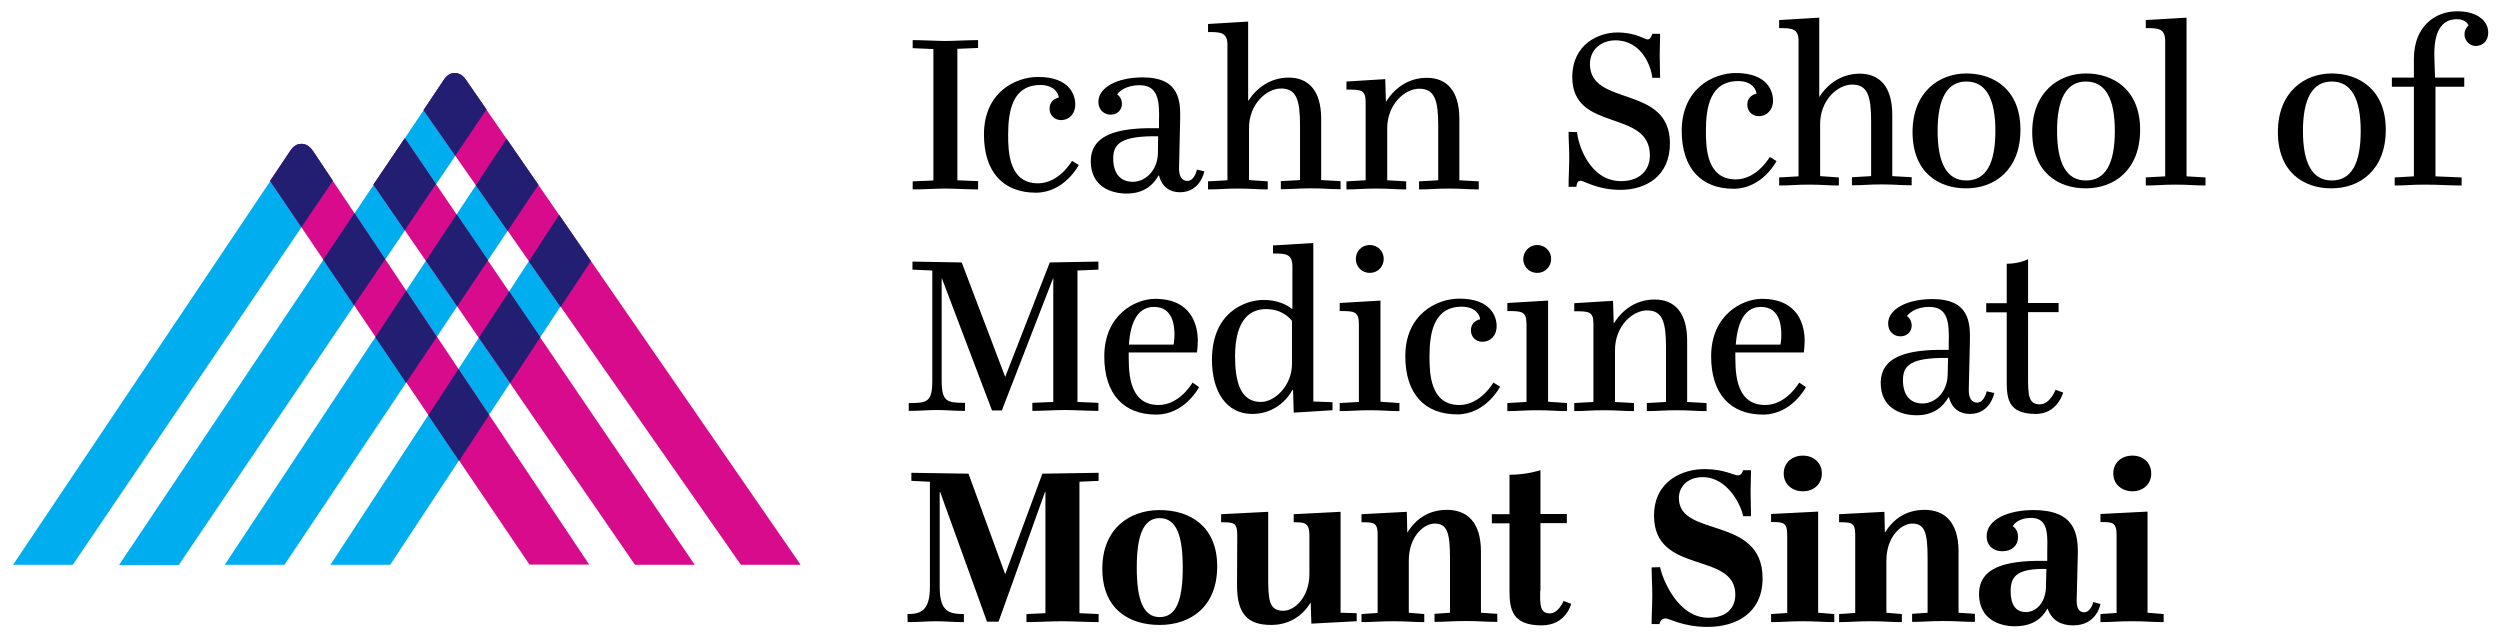
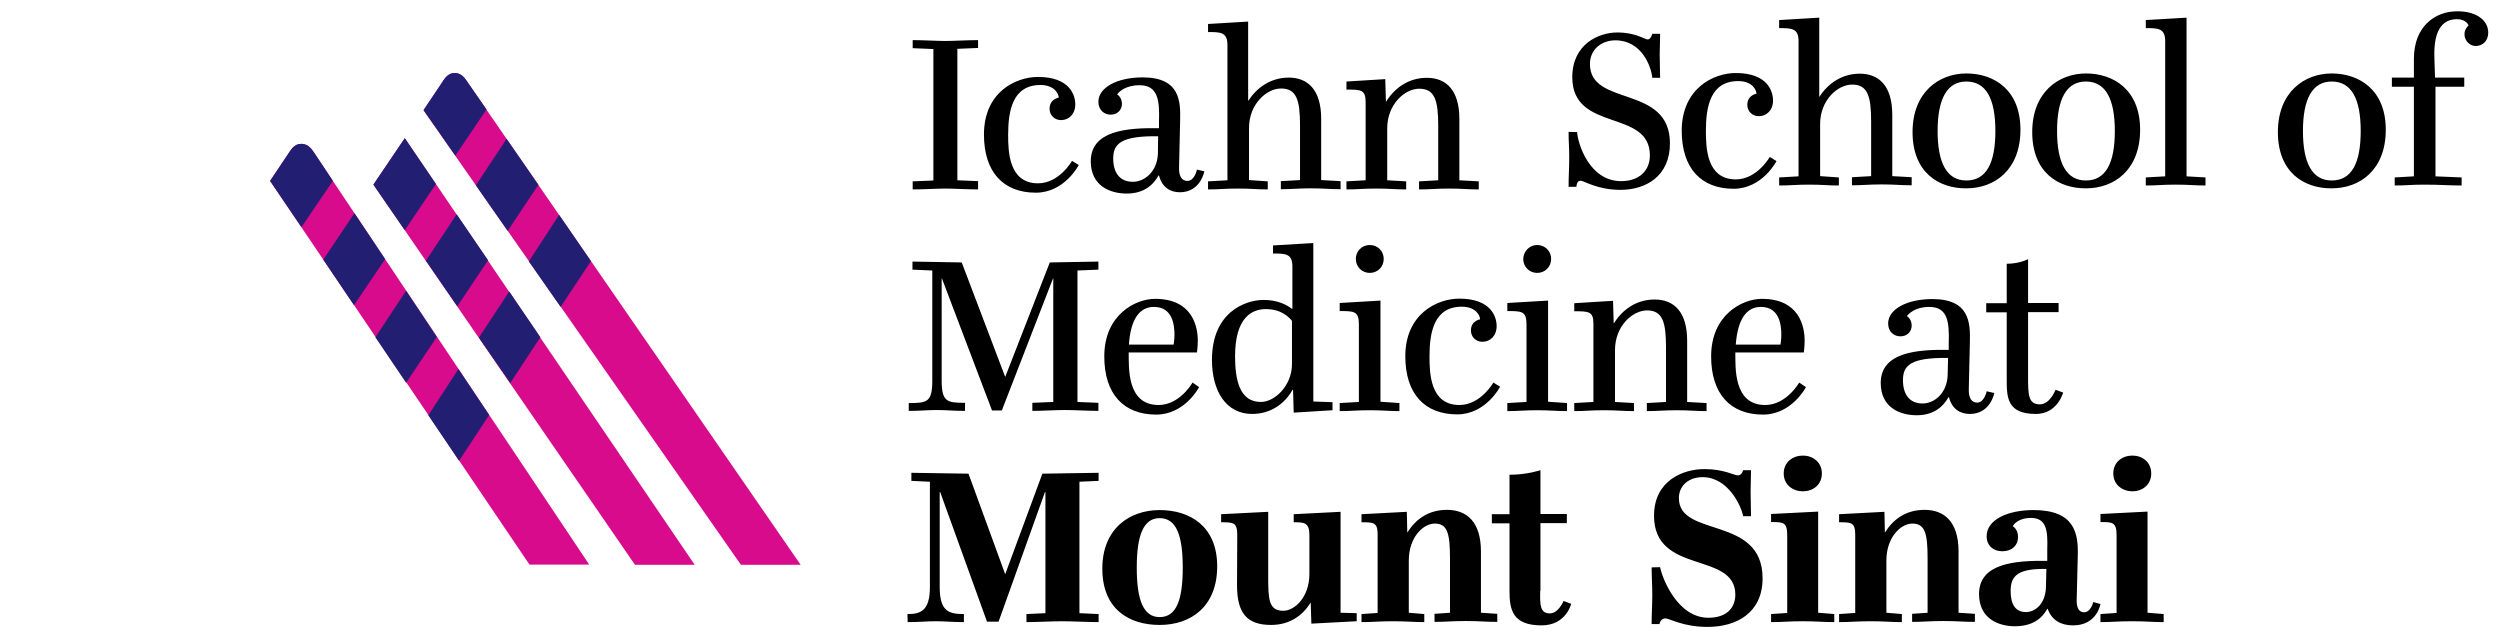
<svg xmlns="http://www.w3.org/2000/svg" version="1.1" id="Layer_1" x="0px" y="0px" viewBox="0 0 1146.9 292.1" style="enable-background:new 0 0 1146.9 292.1;" xml:space="preserve">
  <style type="text/css">
	.st0{fill:#00AEEF;}
	.st1{fill:#D80B8C;}
	.st2{fill:#221F72;}
</style>
  <g>
-     <path id="path1111" class="st0" d="M208.7,33.5c-3.7,0-5.2,3.4-6.1,4.7h0l-148,221H82L223.2,50.3l-8.4-12.1   C213.9,36.8,212.3,33.5,208.7,33.5z M232.4,63.7L103.1,259.1h27.4L247,84.8L232.4,63.7z M138.4,66c-3.7,0-5.2,3.4-6.1,4.7h0   L6,259.1h27.4L152.7,83l-8.2-12.3C143.6,69.3,141.9,66,138.4,66z M256.5,98.6L151.6,259.1h27.4l92-139.5L256.5,98.6z" />
    <path id="path1135" class="st1" d="M208.7,33.5c-3.7,0-5.2,3.4-6.1,4.7l-8.3,12.4l145.6,208.5h27.4L214.8,38.2   C213.8,36.8,212.2,33.5,208.7,33.5z M185.7,63.4l-14.4,21.3l120,174.4h27.4L185.7,63.4z M138.3,66c-3.7,0-5.2,3.4-6.1,4.6   l-8.3,12.4l119,176h27.4L144.5,70.7h0C143.5,69.3,141.9,66,138.3,66L138.3,66z" />
    <path id="path1143" class="st2" d="M208.7,33.5c-0.5,0-0.9,0.1-1.3,0.1c-2.7,0.7-4,3.4-4.8,4.5h0l-7.5,11.2l-0.8,1.2l14.6,20.9   l14.3-21.2l-8.4-12.1C213.8,36.8,212.2,33.5,208.7,33.5L208.7,33.5z M185.7,63.4l-14.4,21.3l14.4,20.9l14.3-21.2L185.7,63.4z    M232.4,63.7L218.3,85l14.6,20.9L247,84.8L232.4,63.7z M138.3,66c-0.5,0-0.9,0.1-1.3,0.1c-2.7,0.7-4,3.4-4.8,4.5h0l-8.3,12.4   l14.4,21.2L152.7,83l-0.1-0.2l-8.1-12.2h0C143.5,69.3,141.9,66,138.3,66L138.3,66z M162.6,97.8l-14.3,21.3l14.1,20.9l14.3-21.1   L162.6,97.8z M209.5,98.3l-14.1,21.3l14.4,20.9l14.1-21.1L209.5,98.3z M256.5,98.6l-13.9,21.3l14.6,20.9l13.9-21L256.5,98.6z    M186.3,133.4l-14.1,21.3l14.1,20.9l14.1-21L186.3,133.4z M233.6,133.7l-13.9,21.2l14.4,20.8l13.8-21L233.6,133.7z M210.3,169.3   l-13.8,21.2l14.1,20.9l13.8-21L210.3,169.3z" />
  </g>
  <path id="path1315" d="M930.4,172.6c0,8.3,0,12.9,5.4,12.9c4.7,0,7.2-6.7,7.2-6.7l3.5,1.3c0,0-2.6,9.8-12.5,9.8  c-13.3,0-13.4-7.6-13.4-16.1v-30.5h-9.4v-4.2h9.4V121c5.9,0,9.8-2.1,9.8-2.1v20.1h14v4.2h-14L930.4,172.6z M893.7,164.2  c-17-0.2-20.7,3.3-20.7,10.2c0,6.4,2.9,10.7,9,10.7c5.5,0,11.2-4.8,11.5-12.9L893.7,164.2z M914.9,180.3c0,0-1.7,9.6-11.2,9.6  c-4.1,0-8.1-1.9-9.6-7.7h-0.2c-2.7,4.8-7.2,8.3-14.6,8.3c-7.6,0-16.5-3.5-16.5-14.8c0-14.1,16.5-15.4,31.2-15.2v-3  c0.3-9.7-0.4-16.7-8.9-16.7c-6.7,0-9.6,3.3-10.3,4.2c0,0,2.2,1.3,2.2,4.3c0,2.7-1.9,5-5.2,5c-2.9,0-5.6-2.1-5.6-5.9  c0-6.6,8.7-11.2,20.3-11.2c17.2,0,17.4,11,17.2,19.7l-0.5,21.7c-0.1,3.8,1.2,6.1,3.8,6.1c3.4,0,4.4-5.2,4.4-5.2L914.9,180.3z   M796.3,158.1h20.5c0,0,0.4-2.2,0.4-4.5c0-4.4-0.8-12.8-9.4-12.8C801.3,140.8,797.2,146.3,796.3,158.1 M828.5,177.6  c0,0-6.5,12.6-19.7,12.6c-14.8,0-23.8-9.3-23.8-26.7c0-19.2,14.4-26.4,23.3-26.4c17.3,0,19.6,12.9,19.6,19.2c0,2.8-0.4,5.4-0.4,5.4  h-31.4c0.1,6.7-1,24.1,13.7,24.1c9.8,0,15.6-10.3,15.6-10.3L828.5,177.6z M749.6,184.9v3.7c-5.2,0-7.5-0.4-13.7-0.4  c-6.3,0-8.4,0.4-13.7,0.4v-3.7l8.8-0.5v-35.9c0-5.7-2.2-5.7-8.8-5.7v-3.7L740,138l0.3,10.3h0.1c3.9-6.2,10.2-10.9,18.7-10.9  c8.8,0,14.9,5.6,14.9,18.9v28.1l8.9,0.5v3.7c-5.3,0-7.5-0.4-13.7-0.4c-6.3,0-8.4,0.4-13.7,0.4v-3.7l8.8-0.5v-25  c0-11.7-1.6-17-8.7-17c-6.6,0-14.7,7.1-14.7,18.2v23.8L749.6,184.9z M705.2,112.4c3.6,0,6.4,2.8,6.4,6.4c0,3.6-2.8,6.4-6.4,6.4  c-3.6,0-6.4-2.8-6.4-6.4C698.9,115.2,701.7,112.4,705.2,112.4 M718.9,184.9v3.7c-5.2,0-7.5-0.4-13.7-0.4s-8.4,0.4-13.7,0.4v-3.7  l8.8-0.5v-35.7c0-6-2.3-6-8.8-6v-3.7l18.7-1.1v46.4L718.9,184.9z M669.5,137c14.7,0,17.1,8.5,17.1,12.6c0,4.5-3,7.2-6.5,7.2  c-3,0-5.3-2.2-5.3-5.2c0-4.5,4.2-5.1,4.2-5.1c0-1.6-1.8-5.8-8.4-5.8c-12.8,0-14.8,11.9-14.8,22.8c0,7.5,0.2,22.3,13.7,22.3  c9.8,0,15.6-10.3,15.6-10.3l3.1,1.9c0,0-6.5,12.7-19.7,12.7c-14.8,0-23.8-9.3-23.8-26.7C644.7,144.1,659.2,137,669.5,137   M628.4,112.4c3.6,0,6.4,2.8,6.4,6.4c0,3.6-2.8,6.4-6.4,6.4c-3.6,0-6.4-2.8-6.4-6.4C622,115.2,624.8,112.4,628.4,112.4 M642,184.9  v3.7c-5.2,0-7.5-0.4-13.7-0.4s-8.4,0.4-13.7,0.4v-3.7l8.8-0.5v-35.7c0-6-2.3-6-8.8-6v-3.7l18.7-1.1v46.4L642,184.9z M592.7,167.1  v-19.9c-1.2-1.5-4.7-5.4-12-5.4c-6.5,0-14.1,4-14.1,21.6c0,10.5,1.9,21,11.8,21C585,184.4,592.7,176.7,592.7,167.1 M611.3,184.5v3.7  l-17.8,1.1l-0.3-10.5H593c-3.5,6.2-9.8,11.1-18.6,11.1c-11.8,0-18.4-10.3-18.4-24.8c0-22,15.4-27.5,23.7-27.5c6.4,0,10.6,2.2,13,4.1  h0.2v-19.5c0-5.9-3.3-5.9-8.9-5.9v-3.7l18.5-1.1v72.7L611.3,184.5z M517.9,158.1h20.5c0,0,0.4-2.2,0.4-4.5c0-4.4-0.8-12.8-9.4-12.8  C522.8,140.8,518.7,146.3,517.9,158.1 M550.1,177.6c0,0-6.5,12.6-19.7,12.6c-14.8,0-23.8-9.3-23.8-26.7c0-19.2,14.4-26.4,23.3-26.4  c17.3,0,19.6,12.9,19.6,19.2c0,2.8-0.4,5.4-0.4,5.4h-31.3c0.1,6.7-1,24.1,13.7,24.1c9.8,0,15.6-10.3,15.6-10.3L550.1,177.6z   M417,184.9c8.3,0,10.7-0.4,10.7-10.3v-50.5l-9.1-0.4v-3.7l22.6,0.4l19.9,52.4h0.1l20.4-52.4l22.3-0.4v3.7l-9.6,0.4v60.3l9.6,0.4  v3.7c-4.3,0-11-0.4-15.4-0.4c-4.3,0-10.6,0.4-14.9,0.4v-3.7l9.6-0.4v-56.7h-0.1l-23.5,60.6h-4.5l-23-60.6H432v46.8  c0,9.8,2.4,10.3,10.7,10.3v3.7c-5.4,0-8.5-0.4-12.9-0.4c-4.3,0-7.5,0.4-12.9,0.4V184.9z M1141.5,15c0,3.6-2.4,6.1-5.8,6.1  c-2.6,0-5.1-2.4-5.1-5.4c0-2.6,1.9-4,1.9-4s-1-2.9-5.3-2.9c-5.7,0-10.9,3.6-10.4,17.8l0.3,9h13.4v4.2h-13.2v41.1l12,0.5v3.7  c-5.3,0-10.2-0.4-17-0.4c-6.3,0-8.4,0.4-13.7,0.4v-3.7l8.8-0.5V39.8h-10.1v-4.2h10.1v-8.6c0-15.4,10.3-21.8,19.6-21.8  C1135.2,5,1141.5,8.8,1141.5,15 M1083,60.1c0-14.7-4.2-22.7-13.3-22.7c-8.9,0-13.2,8-13.2,22.7c0,14.8,4.3,22.7,13.2,22.7  C1078.8,82.8,1083,74.9,1083,60.1 M1045,60.6c0-18.4,12.2-26.9,24.7-26.9c12.6,0,24.8,7.5,24.8,25.8c0,18.5-11.9,26.9-24.8,26.9  C1057,86.5,1045,79.1,1045,60.6 M1011.8,81.4v3.7c-5.2,0-7.4-0.4-13.7-0.4c-6.2,0-8.4,0.4-13.7,0.4v-3.7l8.9-0.5v-62  c0-6-3.3-6-8.9-6V9.2l18.7-1.1v72.8L1011.8,81.4z M970.2,60.1c0-14.7-4.2-22.7-13.3-22.7c-8.9,0-13.2,8-13.2,22.7  c0,14.8,4.3,22.7,13.2,22.7C966,82.8,970.2,74.9,970.2,60.1 M932.3,60.6c0-18.4,12.2-26.9,24.7-26.9c12.6,0,24.8,7.5,24.8,25.8  c0,18.5-11.9,26.9-24.8,26.9C944.3,86.5,932.3,79.1,932.3,60.6 M915.4,60.1c0-14.7-4.2-22.7-13.3-22.7c-8.9,0-13.2,8-13.2,22.7  c0,14.8,4.3,22.7,13.2,22.7C911.2,82.8,915.4,74.9,915.4,60.1 M877.4,60.6c0-18.4,12.2-26.9,24.7-26.9c12.7,0,24.8,7.5,24.8,25.8  c0,18.5-11.9,26.9-24.8,26.9C889.4,86.5,877.4,79.1,877.4,60.6 M843.6,81.4v3.7c-5.2,0-7.4-0.4-13.7-0.4c-6.2,0-8.4,0.4-13.7,0.4  v-3.7l8.9-0.5V18.8c0-5.9-3.3-5.9-8.9-5.9V9.2l18.4-1.1v36.3h0.1c3.8-6,10.2-10.6,18.5-10.6c8.8,0,14.9,5.6,14.9,18.9v28.1l8.9,0.5  v3.7c-5.3,0-7.5-0.4-13.7-0.4s-8.4,0.4-13.7,0.4v-3.7l8.8-0.5v-25c0-11.7-1.6-17-8.7-17c-6.7,0-14.7,7.2-14.7,18.1v23.9L843.6,81.4z   M796.3,33.5c14.7,0,17.1,8.5,17.1,12.6c0,4.5-3,7.2-6.5,7.2c-3,0-5.3-2.2-5.3-5.2c0-4.5,4.2-5.1,4.2-5.1c0-1.6-1.8-5.8-8.4-5.8  c-12.8,0-14.8,11.9-14.8,22.8c0,7.5,0.2,22.3,13.7,22.3c9.8,0,15.6-10.3,15.6-10.3l3.1,1.9c0,0-6.5,12.7-19.7,12.7  c-14.8,0-23.8-9.3-23.8-26.7C771.6,40.5,786.1,33.5,796.3,33.5 M723.5,60.6c0.4,5.5,5.7,22.5,20.2,22.5c8.5,0,13.2-5,13.2-11.8  c0-21.5-35.6-10.4-35.6-35.9c0-15.2,12.2-20.5,20.6-20.5c8.7,0,12.5,3.2,14,3.2c1.5,0,2.1-2.6,2.1-2.6h3.6c0,3.6-0.2,6.1-0.2,9.5  c0,5.1,0.2,7.2,0.2,10.7H758c-0.5-5.4-5-17.2-16.9-17.2c-6.2,0-11.7,4-11.7,10.9c0,19.8,36.7,9.2,36.7,36.4  c0,14.9-10.9,21.3-22.7,21.3c-10.7,0-16.7-4.2-18.3-4.2c-1.9,0-1.9,2.8-1.9,2.8h-3.6c0-5.2,0.3-8.2,0.3-13.4c0-5-0.3-7.4-0.3-11.8  L723.5,60.6z M645.1,83.2v3.7c-5.2,0-7.5-0.4-13.7-0.4c-6.3,0-8.4,0.4-13.7,0.4v-3.7l8.8-0.5V46.8c0-5.7-2.2-5.7-8.8-5.7v-3.7  l17.8-1.1l0.3,10.3h0.1c3.9-6.2,10.2-10.9,18.7-10.9c8.8,0,14.9,5.6,14.9,18.9v28.1l8.9,0.5v3.7c-5.3,0-7.5-0.4-13.7-0.4  s-8.4,0.4-13.7,0.4v-3.7l8.8-0.5v-25c0-11.7-1.6-17-8.7-17c-6.6,0-14.7,7.1-14.7,18.2v23.8L645.1,83.2z M581.6,83.2v3.7  c-5.2,0-7.4-0.4-13.7-0.4c-6.2,0-8.4,0.4-13.7,0.4v-3.7l8.9-0.5V20.6c0-5.9-3.3-5.9-8.9-5.9V11l18.4-1.1v36.3h0.1  c3.8-5.9,10.2-10.6,18.5-10.6c8.8,0,14.9,5.6,14.9,18.9v28.1l8.9,0.5v3.7c-5.3,0-7.5-0.4-13.7-0.4s-8.4,0.4-13.7,0.4v-3.7l8.8-0.5  v-25c0-11.7-1.6-17-8.7-17c-6.7,0-14.7,7.2-14.7,18.1v23.9L581.6,83.2z M531.3,62.5c-17-0.2-20.6,3.4-20.6,10.2  c0,6.4,2.9,10.7,9,10.7c5.5,0,11.2-4.8,11.5-12.9L531.3,62.5z M552.5,78.6c0,0-1.7,9.6-11.2,9.6c-4.1,0-8.1-1.9-9.6-7.7h-0.2  c-2.7,4.8-7.2,8.3-14.6,8.3c-7.6,0-16.5-3.5-16.5-14.8c0-14.1,16.5-15.4,31.3-15.2v-3c0.3-9.7-0.4-16.7-8.9-16.7  c-6.7,0-9.6,3.2-10.3,4.2c0,0,2.2,1.3,2.2,4.3c0,2.7-1.9,5-5.2,5c-2.9,0-5.6-2.1-5.6-5.9c0-6.6,8.7-11.2,20.3-11.2  c17.2,0,17.4,11,17.2,19.7l-0.5,21.7c-0.1,3.8,1.2,6.1,3.8,6.1c3.4,0,4.4-5.2,4.4-5.2L552.5,78.6z M476.2,35.3  c14.7,0,17.1,8.5,17.1,12.6c0,4.5-3,7.2-6.5,7.2c-3,0-5.3-2.2-5.3-5.2c0-4.5,4.2-5.1,4.2-5.1c0-1.6-1.8-5.8-8.4-5.8  c-12.8,0-14.8,11.9-14.8,22.8c0,7.5,0.2,22.3,13.7,22.3c9.8,0,15.6-10.3,15.6-10.3l3.1,1.9c0,0-6.5,12.7-19.7,12.7  c-14.8,0-23.8-9.3-23.8-26.7C451.4,42.3,465.9,35.3,476.2,35.3 M448.7,86.9c-4.5,0-11.7-0.4-15-0.4c-3.3,0-10.5,0.4-15,0.4v-3.7  l9.5-0.4V22.5l-9.5-0.4v-3.7c4.5,0,11.7,0.4,15,0.4c3.4,0,10.5-0.4,15-0.4V22l-9.5,0.4v60.3l9.5,0.4V86.9z M978.3,209  c4.4,0,8.6,2.9,8.6,8.2c0,5.3-4.2,8.2-8.6,8.2c-4.5,0-8.8-2.9-8.8-8.2C969.5,211.9,973.7,209,978.3,209 M992.6,281.7v3.7  c-5.2,0-8.2-0.4-14.5-0.4s-9.2,0.4-14.5,0.4v-3.7l7.4-0.5v-35.7c0-6-1.9-6-7.4-6v-3.7l21.6-1.1v46.4L992.6,281.7z M938.8,261  c-13.4-0.2-16.4,3.3-16.4,10.2c0,6.4,2.5,9.6,7,9.6c4.2,0,9-3.7,9.2-11.5L938.8,261z M963.6,277.1c0,0-1.5,9.8-12.6,9.8  c-5.3,0-9.7-2.2-11.6-7.6h-0.2c-2.4,4.5-6.9,8-14.8,8c-7.6,0-16.5-3.5-16.5-14.8c0-14.1,16.5-15.4,31.3-15.2V252  c0.3-8.7-0.4-14.4-7.5-14.4c-5.4,0-7.8,2.7-8.3,3.8c0,0,2.4,1.3,2.4,5c0,3.8-2.8,6.5-7.2,6.5c-4.2,0-7.2-2.6-7.2-6.9  c0-7.7,9.8-12,21.5-12c18.9,0,20.6,10.7,20.3,20.9l-0.5,20.4c-0.1,3.4,1,5.6,3.4,5.6c3.1,0,4.2-4.7,4.2-4.7L963.6,277.1z   M872.5,281.7v3.7c-5.2,0-8-0.4-14.3-0.4s-9.2,0.4-14.5,0.4v-3.7l7.4-0.5v-35.9c0-5.7-1.8-5.7-7.4-5.7v-3.7l20.8-1.1l0.2,9.4h0.1  c3.7-5.9,9.5-10.3,18.1-10.3c9.1,0,15.6,5.5,15.6,19.1v28.1l7.5,0.5v3.7c-5.3,0-8.2-0.4-14.5-0.4c-6.3,0-9,0.4-14.3,0.4v-3.7  l7.1-0.5v-25c0-11.7-1.3-15.9-7-15.9c-5.3,0-11.9,6.3-11.9,16.9v24L872.5,281.7z M827.1,209c4.4,0,8.7,2.9,8.7,8.2  c0,5.3-4.2,8.2-8.7,8.2c-4.5,0-8.8-2.9-8.8-8.2C818.3,211.9,822.6,209,827.1,209 M841.5,281.7v3.7c-5.2,0-8.2-0.4-14.5-0.4  c-6.3,0-9.2,0.4-14.5,0.4v-3.7l7.4-0.5v-35.7c0-6-1.9-6-7.4-6v-3.7l21.6-1.1v46.4L841.5,281.7z M761.6,260.2  c0.9,4.9,7.9,23.2,22.1,23.2c8.9,0,12.4-5,12.4-10.6c0-20-37.3-8.9-37.3-36.2c0-16.1,13.3-21.4,23.1-21.4c9,0,13.6,2.9,15.4,2.9  c1.8,0,2.4-2.4,2.4-2.4h3.6c0,3.6-0.2,6.2-0.2,9.6c0,5.1,0.2,8,0.2,11.5h-3.6c-0.9-4.8-7-17.9-18.6-17.9c-6.5,0-10.9,4-10.9,9.6  c0,18.4,38.4,7.8,38.4,36.8c0,15.9-12,22.3-25.2,22.3c-11.5,0-17.4-3.9-19.4-3.9c-2.3,0-2.7,2.6-2.7,2.6h-3.6  c0-5.2,0.3-8.3,0.3-13.5c0-5-0.3-8.1-0.3-12.5L761.6,260.2z M706.6,271c-0.2,6.7,0,10.4,4.4,10.4c4,0,6.3-5.7,6.3-5.7l3.5,1.3  c0,0-2.3,9.9-13.6,9.9c-13.3,0-14.7-7.2-14.7-15.7v-31.1h-8.1v-4.2h8.1v-18.1c8.1,0,14.2-2.1,14.2-2.1v20.1h12.1v4.2h-12.1V271z   M653.4,281.7v3.7c-5.2,0-8-0.4-14.3-0.4s-9.2,0.4-14.5,0.4v-3.7l7.4-0.5v-35.9c0-5.7-1.8-5.7-7.4-5.7v-3.7l20.8-1.1l0.2,9.4h0.1  c3.7-5.9,9.5-10.3,18.1-10.3c9.1,0,15.6,5.5,15.6,19.1v28.1l7.5,0.5v3.7c-5.3,0-8.2-0.4-14.5-0.4s-9,0.4-14.3,0.4v-3.7l7.1-0.5v-25  c0-11.7-1.3-15.9-7-15.9c-5.3,0-11.9,6.3-11.9,16.9v24L653.4,281.7z M567.6,245.5c0-5.9-1.8-5.9-7.4-5.9v-3.7l21.6-1.1v29.7  c0,10.4,0.2,15.7,6.9,15.7c5.3,0,12-6.3,12-16.9v-17.8c0-5.9-2.5-5.9-7.2-5.9v-3.7l21.5-1.1v46.3l7.4,0.2v3.7l-20.8,1.1l-0.3-9.6  h-0.1c-3.5,5.8-9.5,10.2-18.1,10.2c-11.4,0-15.6-5.8-15.6-18.2L567.6,245.5z M416.3,281.7c5.8,0,10.3-1.2,10.3-12.4V221l-8.5-0.4  v-3.7l26.2,0.4l16.8,46h0.1l17-46l25.8-0.4v3.7l-8.8,0.4v60.3l8.8,0.4v3.7c-4.3,0-12.4-0.4-16.8-0.4c-4.3,0-12,0.4-16.3,0.4v-3.7  l8.7-0.4v-55.6h-0.2l-21.3,59.5h-5.3l-21.5-59.5h-0.2v43.6c0,11.2,4.2,12.4,11.1,12.4v3.7c-5.4,0-8.5-0.4-12.9-0.4  c-4.3,0-7.5,0.4-12.9,0.4L416.3,281.7z M532,234c-13.8,0-26.3,8.5-26.3,26.9c0,18.5,12.2,25.8,26.3,25.8c14.3,0,26.4-8.4,26.4-26.9  C558.4,241.5,546,234,532,234z M532,237.7c7.7,0,10.6,8,10.6,22.7c0,14.8-2.9,22.7-10.6,22.7c-7.5,0-10.5-7.9-10.5-22.7  C521.5,245.7,524.5,237.7,532,237.7z" />
</svg>